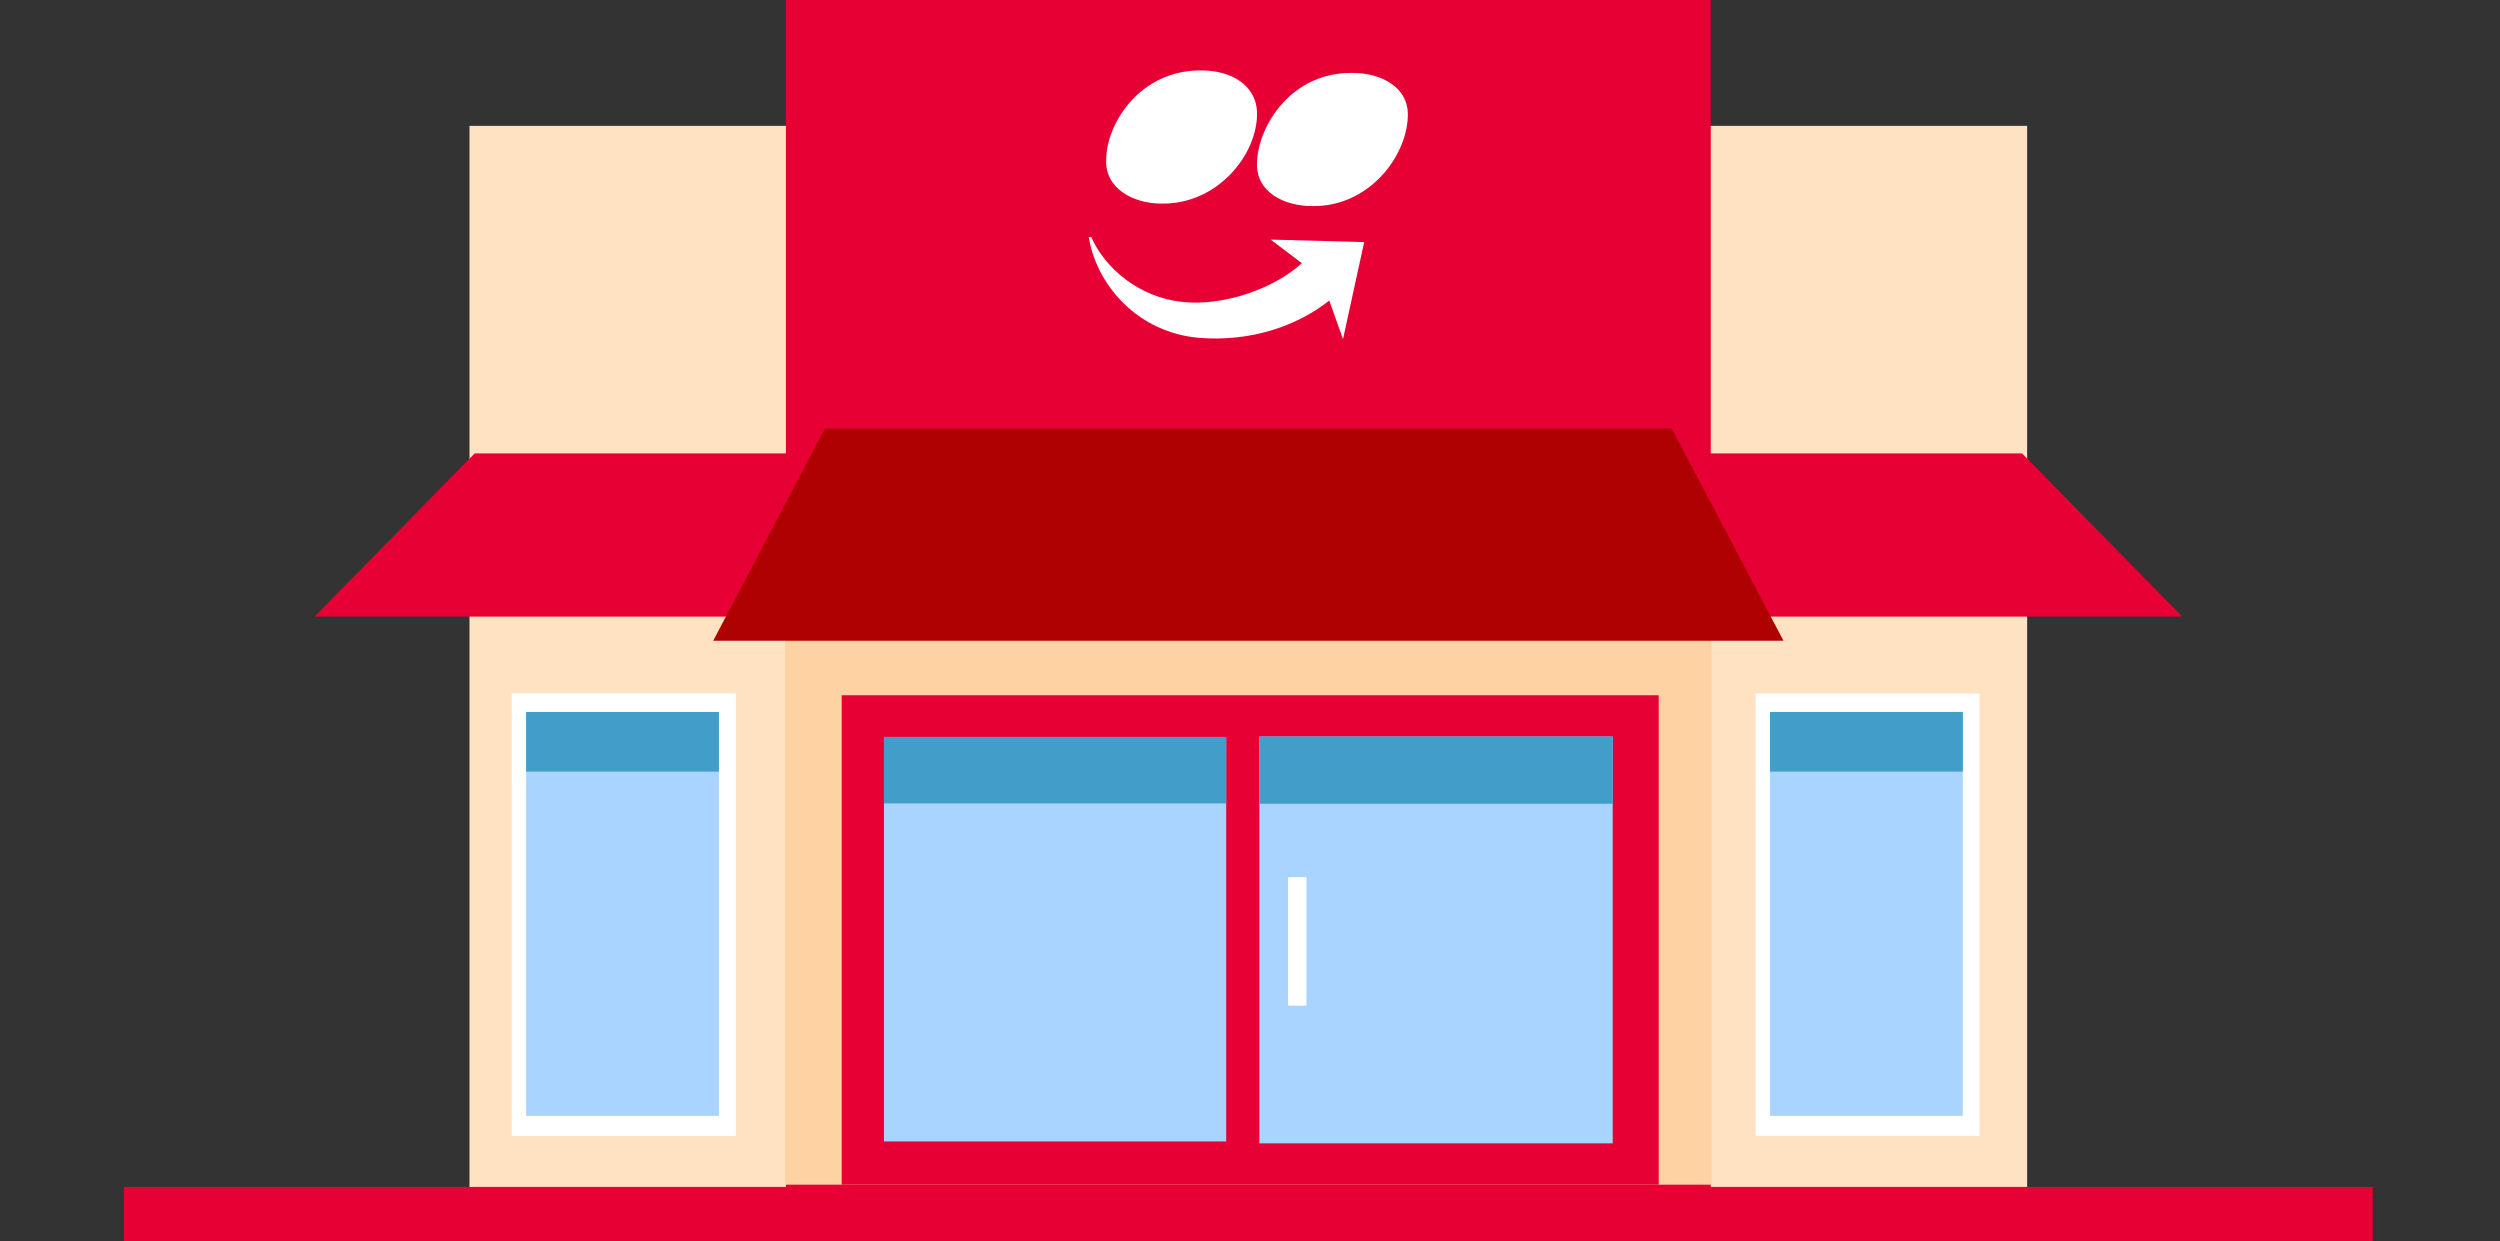
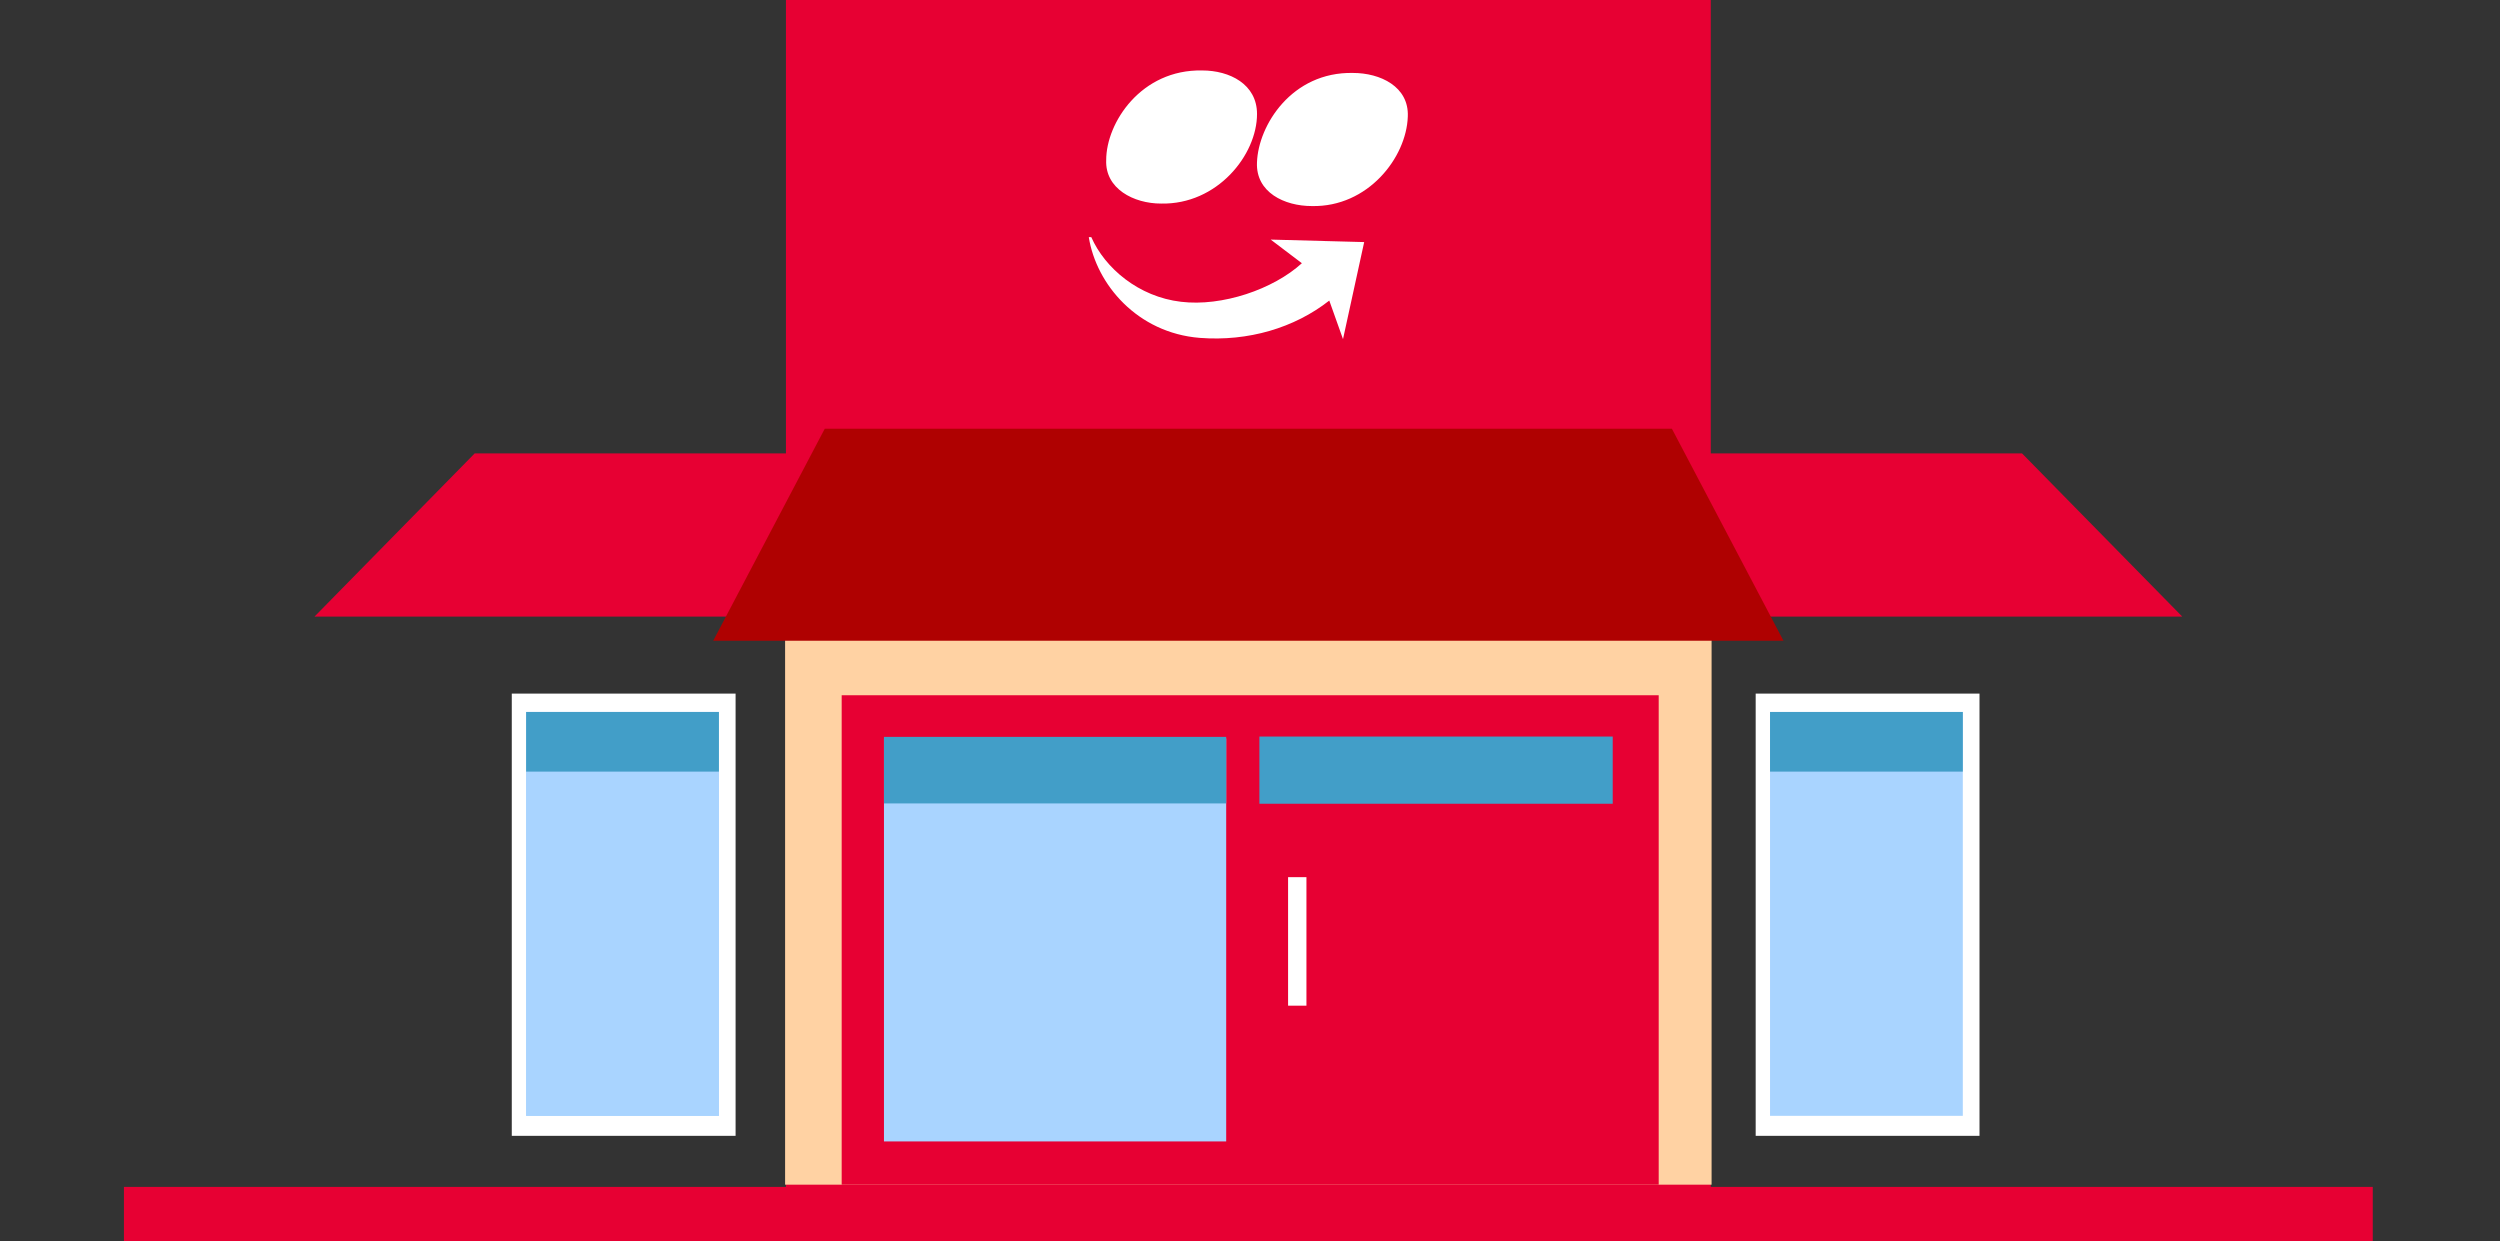
<svg xmlns="http://www.w3.org/2000/svg" width="421" height="209" viewBox="0 0 421 209" fill="none">
  <rect x="0" y="0" width="421" height="209" fill="#333333" stroke="none" />
  <g clip-path="url(#clip0_2399_27747)">
-     <path d="M341.369 21.198H79.066V203.154H341.369V21.198Z" fill="#FFE2C2" />
    <path d="M340.505 76.349H213.677H206.775H79.941L52.957 103.839H206.775H213.677H367.495L340.505 76.349Z" fill="#E70033" />
    <path d="M288.094 -0.93H132.352V202.335H288.094V-0.93Z" fill="#E70033" />
    <path d="M288.231 106.753H132.211V199.499H288.231V106.753Z" fill="#FFD2A3" />
    <path d="M279.324 117.08H141.738V199.497H279.324V117.08Z" fill="#E70033" />
    <path d="M281.546 72.199H212.281H208.153H138.888L120.105 107.898H208.153H212.281H300.335L281.546 72.199Z" fill="#AF0101" />
    <path fill-rule="evenodd" clip-rule="evenodd" d="M195.52 34.281C204.966 34.49 211.683 26.113 211.683 19.195C211.683 14.169 207.067 11.865 202.446 11.865C192.162 11.655 186.284 20.661 186.284 26.951C186.075 31.768 190.899 34.281 195.52 34.281ZM237.074 19.614C236.863 26.525 230.357 34.909 220.912 34.7C216.297 34.7 211.465 32.396 211.674 27.37C211.885 21.087 217.554 12.074 227.836 12.284C232.451 12.284 237.283 14.588 237.074 19.614ZM202.027 56.899C210.209 57.528 217.98 55.224 223.851 50.616L226.162 57.109L229.728 40.766L213.986 40.347L219.236 44.327C214.412 48.725 205.804 51.657 198.878 50.819C191.743 49.981 186.075 45.164 183.771 39.929H183.352C184.608 47.887 191.534 56.061 202.034 56.899H202.027Z" fill="white" />
    <path d="M399.573 199.876H20.871V209.714H399.573V199.876Z" fill="#E70033" />
    <path d="M206.491 124.359H148.859V192.217H206.491V124.359Z" fill="#A9D4FF" />
-     <path d="M271.582 124.036H212.082V192.542H271.582V124.036Z" fill="#A9D4FF" />
    <path d="M206.491 124.09H148.859V135.296H206.491V124.09Z" fill="#429EC8" />
    <path d="M271.582 124.036H212.082V135.351H271.582V124.036Z" fill="#429EC8" />
    <path d="M333.347 116.802H295.656V191.275H333.347V116.802Z" fill="white" />
    <path d="M330.538 119.894H298.074V187.906H330.538V119.894Z" fill="#A9D4FF" />
-     <path d="M123.873 116.802H86.184V191.275H123.873V116.802Z" fill="white" />
+     <path d="M123.873 116.802H86.184V191.275H123.873V116.802" fill="white" />
    <path d="M121.066 119.894H88.602V187.906H121.066V119.894Z" fill="#A9D4FF" />
-     <path d="M123.873 116.802H86.184V191.275H123.873V116.802Z" fill="white" />
    <path d="M121.066 119.894H88.602V187.906H121.066V119.894Z" fill="#A9D4FF" />
    <path d="M220.005 147.714H216.914V169.356H220.005V147.714Z" fill="white" />
    <path d="M121.066 119.894H88.602V129.94H121.066V119.894Z" fill="#429EC8" />
    <path d="M330.538 119.894H298.074V129.94H330.538V119.894Z" fill="#429EC8" />
  </g>
  <defs>
    <clipPath id="clip0_2399_27747">
      <rect width="420.09" height="209" fill="white" transform="translate(0.91)" />
    </clipPath>
  </defs>
</svg>